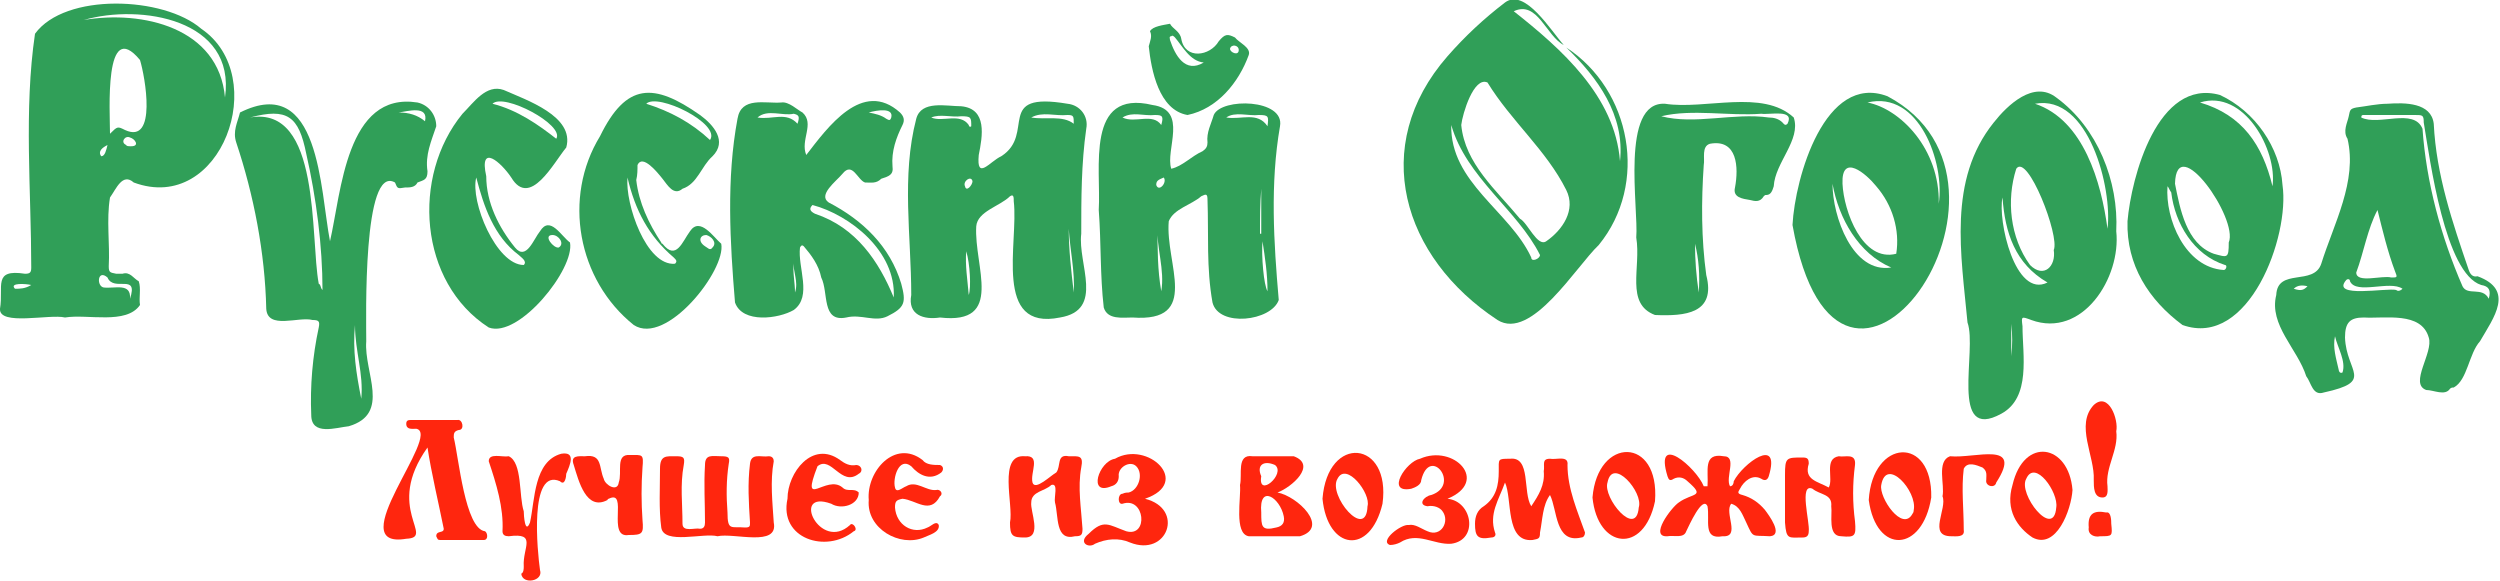
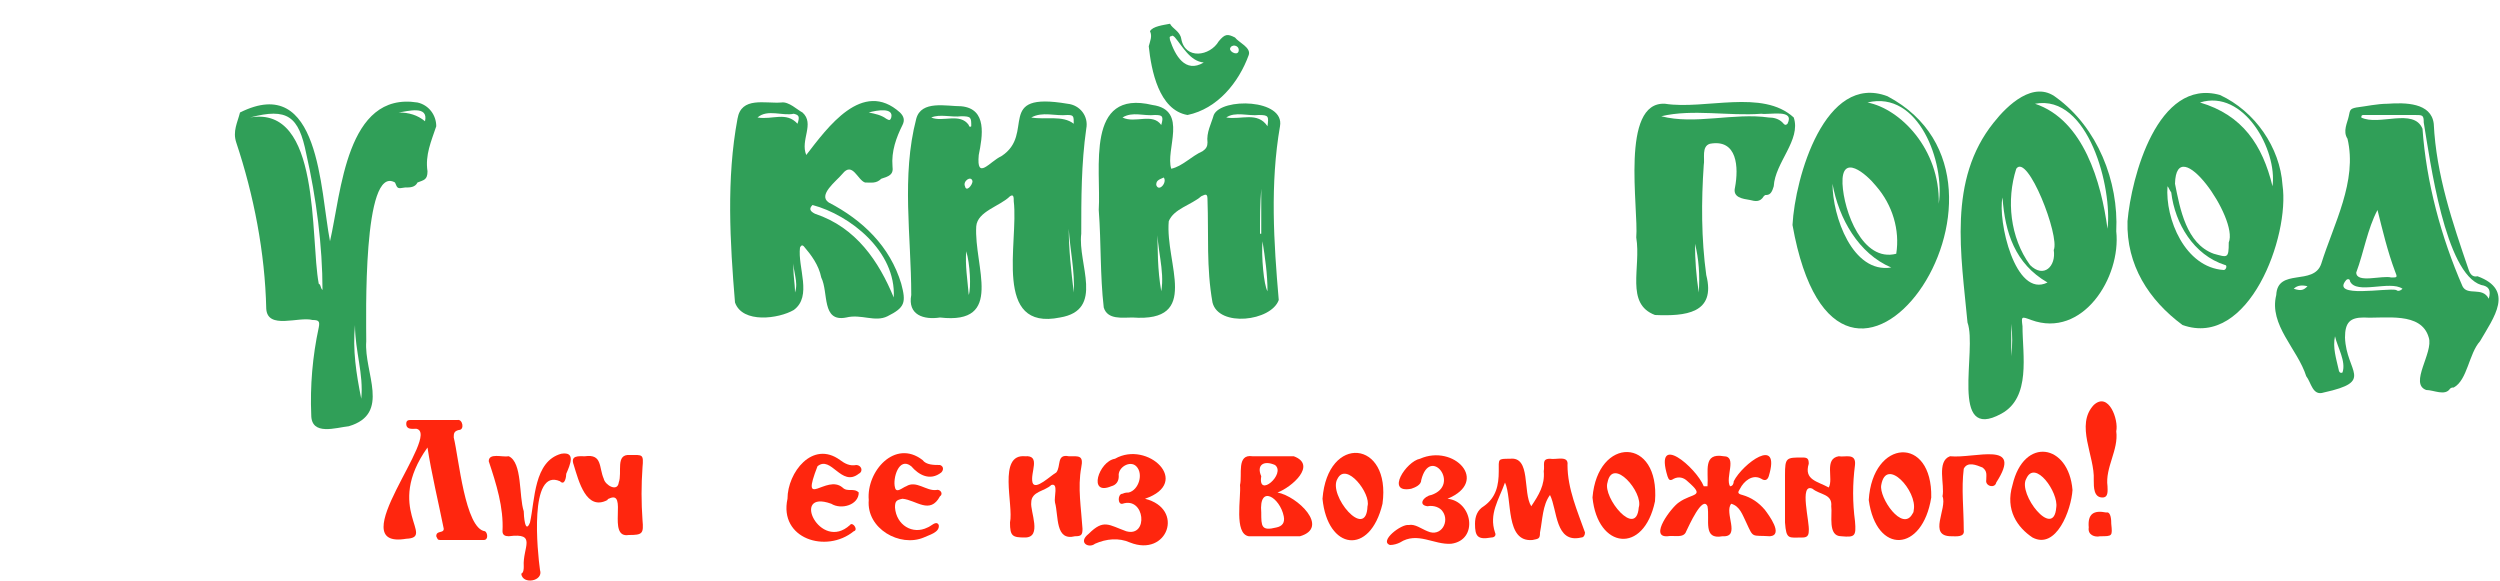
<svg xmlns="http://www.w3.org/2000/svg" xml:space="preserve" id="Слой_1" x="0px" y="0px" style="enable-background:new 0 0 200 46.5" version="1.1" viewBox="0 0 200 46.5">
  <style type="text/css">.st0{fill:#309F58;}
	.st1{fill:#FF260E;}</style>
  <g>
-     <path d="M5.2,25.4C4,25.1-0.1,26.1,0,24.7c0.3-1.8-0.6-3.2,2-2.8c0.4,0,0.5-0.1,0.5-0.5c0-6.1-0.6-12.6,0.3-18.7   c2.4-3.3,10.3-3,13.3-0.4c5.6,3.8,1.6,14.9-5.4,12.3c-0.9-0.8-1.4,0.5-1.9,1.2c-0.3,1.8,0,3.7-0.1,5.5c0,0.5,0.1,0.5,0.6,0.6   c0.2,0,0.3,0,0.5,0c0.6-0.2,0.9,0.4,1.3,0.6c0.2,0.6,0,1.3,0.1,1.9C10.1,26,7,25.1,5.2,25.4z M8.8,10.7c0.6-0.6,0.6-0.6,1.2-0.3   c2.6,1.2,1.6-4.3,1.2-5.6C8.3,1.3,8.8,9,8.8,10.7C8.8,10.6,8.8,10.6,8.8,10.7z M6.7,1.6C11.4,0.8,17.5,2.2,18,7.8   C18.9,1.5,11.2,0.3,6.7,1.6z M10.4,23.9c0.7-2.1-1.3-0.5-1.8-1.7c-0.8-0.7-0.9,0.7-0.3,0.8C9.2,23.1,10.5,22.6,10.4,23.9z    M10.5,11.7c0.7,0,0.3-0.6-0.1-0.7c-0.4-0.2-0.8,0.4-0.3,0.6C10.1,11.7,10.3,11.7,10.5,11.7z M2.5,22.8c-0.4-0.1-1.8-0.2-1.3,0.3   C1.6,23.1,2,23.1,2.5,22.8z M8.6,11.6c-0.4,0.2-0.8,0.5-0.5,0.9C8.4,12.5,8.5,12,8.6,11.6z" class="st0" />
-     <path d="M125.3,3.8c5.2,3.4,6.6,10.9,2.6,15.8c-1.8,1.7-5.4,7.7-8.1,6c-7.6-5-10.3-13.9-4-21.1c1.4-1.6,2.9-3,4.6-4.3   c1.6-1.2,3.7,2.3,4.7,3.4c-1.4-0.7-2.1-3.6-4-2.7c3.8,3,8.1,6.8,8.5,12C130,9.2,127.8,6.2,125.3,3.8z M116.9,10   c0.3,3.1,2.8,5.2,4.7,7.5c0.6,0.3,1.4,2.3,2.1,1.8c1.3-0.9,2.4-2.5,1.6-4.1c-1.6-3.2-4.4-5.5-6.3-8.6C117.9,6.1,117,9.1,116.9,10z    M116.1,10c-0.1,4.6,4.7,6.9,6.4,10.6c0,0.4,0.7,0.1,0.7-0.2C121.4,16.8,117.3,14.2,116.1,10z" class="st0" />
    <path d="M191,8.3c1.4-0.1,3.5-0.1,3.7,1.6c0.2,4.1,1.5,7.9,2.8,11.7c0.1,0.3,0.3,0.6,0.7,0.5c3,1.1,1.3,3.3,0.2,5.2   c-0.9,1-1,3.1-2.1,3.7c-0.1,0-0.2,0-0.3,0.1c-0.4,0.6-1.3,0.1-1.9,0.1c-1.4-0.5,0.6-3,0.2-4.2c-0.6-2.1-3.5-1.5-5.2-1.6   c-1.1,0-1.5,0.4-1.5,1.6c0.1,2.8,2.4,3.5-1.7,4.4c-0.9,0.3-1-0.8-1.4-1.3c-0.7-2.2-3-4.1-2.4-6.5c0.1-2.2,3-0.7,3.6-2.5   c1-3.2,2.9-6.6,2.1-10c-0.4-0.6,0-1.3,0.1-1.8c0.1-0.5,0.1-0.6,0.6-0.7C189.3,8.5,190.2,8.3,191,8.3z M190.2,16.8   c-0.8,1.5-1.1,3.4-1.7,5c0,0.9,2.1,0.2,2.8,0.4c0.5,0,0.5,0,0.3-0.5C191,20.1,190.6,18.4,190.2,16.8z M199.1,23.9   c0.2-0.7,0-1-0.6-1.1c-2.9-0.9-4.1-10-4.6-13c0-0.6-0.1-0.6-0.7-0.6c-1.4,0-2.7,0-4.1,0c-0.1,0-0.2,0-0.2,0.2   c1.4,0.7,4.2-0.8,4.9,0.9c0.3,4.3,1.5,8.7,3.2,12.6C197.4,23.7,198.6,22.9,199.1,23.9z M192.2,23.1c-1-0.7-3.7,0.5-4.2-0.6   c0-0.2-0.2-0.2-0.3-0.1c-1.3,1.5,3.3,0.6,4,0.8C191.8,23.3,192,23.3,192.2,23.1z M186.8,26.9c-0.2,0.9,0.1,1.8,0.3,2.7   c0,0.1,0.1,0.3,0.3,0.2C187.7,28.9,187,27.8,186.8,26.9z M183.5,23.1c0.6,0.2,0.8,0.1,1.1-0.2C184.2,22.8,183.8,22.8,183.5,23.1z" class="st0" />
    <path d="M26.4,19.3c0.9-3.9,1.3-12,7-11.1c0.9,0.2,1.5,1,1.5,1.9c-0.4,1.2-0.9,2.3-0.7,3.6c0,0.7-0.3,0.7-0.8,0.9   c-0.2,0.4-0.6,0.4-1,0.4c-0.6,0.1-0.6,0.1-0.8-0.4c-2.6-1.5-2.3,10.9-2.3,12.7c-0.2,2.5,2,5.8-1.4,6.8c-1,0.1-3,0.8-3-0.9   c-0.1-2.3,0.1-4.7,0.6-7c0.1-0.5,0-0.6-0.5-0.6c-1.1-0.3-3.6,0.8-3.7-0.9c-0.1-4.5-1-9.1-2.4-13.3C18.6,10.5,19,9.8,19.2,9   C25.6,5.8,25.6,15.2,26.4,19.3z M25.8,23.2c0-3.5-0.5-7.4-1.3-10.9c-0.6-3-1.5-3.7-4.5-2.9c5.7-1,4.8,9.6,5.5,13.3   C25.7,22.8,25.6,23,25.8,23.2z M28.4,26c-0.2,2,0.1,3.9,0.5,5.9C29.1,29.9,28.4,28.1,28.4,26z M31.9,9c0.8,0,1.5,0.2,2.1,0.7   C34.3,8.4,32.6,8.9,31.9,9z" class="st0" />
    <path d="M169.3,18.5c0.4,3.7-2.7,8.6-6.8,7.1c-0.8-0.3-0.8-0.3-0.7,0.5c0,2.3,0.7,5.7-1.7,7c-4.2,2.3-1.9-5.1-2.7-7.3   c-0.5-5.4-1.6-11.4,2.1-16c1.1-1.4,3.2-3.4,5-2C167.8,10.2,169.5,14.5,169.3,18.5z M164.3,20L164.3,20c0.5-1.1-2.1-7.8-3-6.5   c-0.8,2.5-0.5,5.5,1.1,7.7C163.5,22.3,164.5,21.3,164.3,20z M162.8,8.3c3.9,1.3,5.3,6.3,5.8,10C169,15.1,167.1,7.5,162.8,8.3z    M160.2,15.8c-0.4,1.8,1,8.1,3.6,6.8C161.2,21.1,160.4,18.6,160.2,15.8z M160.9,28.5c0.1-0.9,0.1-1.7,0-2.6   C160.9,26.8,160.9,27.6,160.9,28.5z" class="st0" />
    <path d="M75.2,25.4c-1.3,0.2-2.6-0.2-2.3-1.8c0-4.7-0.8-9.5,0.4-14.1c0.4-1.5,2.4-1,3.6-1c2.1,0.2,1.7,2.4,1.4,3.9   c-0.2,2.1,0.9,0.5,1.8,0.1c2.8-1.8-0.6-5.2,5.3-4.2c1,0.1,1.7,1,1.5,2c-0.4,2.8-0.4,5.6-0.4,8.4c-0.3,2.4,1.9,6.1-1.7,6.7   c-5.4,1.1-3.3-6-3.7-9.3c0-0.3,0-0.6-0.3-0.4c-0.8,0.8-2.6,1.2-2.7,2.4C77.9,21.3,80.4,26,75.2,25.4L75.2,25.4z M74.5,9.4   c0.9,0.4,2.3-0.4,3,0.6c0,0.1,0.1,0.2,0.2,0.1c0-0.7,0-0.8-0.8-0.8C76.1,9.4,75.2,9.1,74.5,9.4z M85.9,9.9c0-0.6,0-0.7-0.5-0.7   c-1,0.1-2-0.3-2.9,0.2C83.7,9.6,85,9.2,85.9,9.9z M85.9,23.4c0.1-1.7-0.3-3.4-0.4-5.1C85.5,20,85.7,21.7,85.9,23.4z M77.3,20.1   c-0.1,1.1,0.1,2.3,0.2,3.5C77.7,23,77.6,21.1,77.3,20.1z M77.8,14.5c-0.1-0.5-0.8,0-0.6,0.4C77.3,15.4,77.8,14.8,77.8,14.5z" class="st0" />
    <path d="M90.6,25.4c-0.8,0-2,0.2-2.3-0.8c-0.3-2.6-0.2-5.1-0.4-7.8c0.2-3.3-1.1-9.7,4.3-8.4c2.9,0.4,1,3.6,1.5,5.1   c0.9-0.2,1.6-1,2.5-1.4c0.3-0.2,0.4-0.4,0.4-0.7c-0.1-0.8,0.3-1.5,0.5-2.2c0.6-1.4,5.7-1.3,5.3,0.9c-0.8,4.6-0.5,9.3-0.1,13.9   c-0.6,1.7-4.8,2.2-5.3,0.2c-0.5-2.8-0.3-5.4-0.4-8.2c0-0.5-0.1-0.5-0.5-0.3c-0.8,0.7-2.2,1-2.6,2C93.2,21.1,96.1,25.8,90.6,25.4   L90.6,25.4z M92.9,10c0.2-0.7,0.1-0.8-0.5-0.8c-0.9,0.1-1.8-0.3-2.6,0.2C90.8,9.9,92.2,9,92.9,10z M92.9,23.3   c0.3-1.7-0.4-3.5-0.3-5.2C92.6,19.9,92.6,21.6,92.9,23.3z M101.4,10.1c0.1-0.8,0.1-0.9-0.7-0.9c-0.8,0.1-1.9-0.3-2.6,0.2   C99.3,9.6,100.6,8.9,101.4,10.1z M101,19.3c-0.1,1.2,0.1,3.5,0.4,4C101.4,21.9,101.2,20.6,101,19.3z M100.9,15.1L100.9,15.1   c-0.1,1.2-0.1,2.4-0.1,3.6c0,0,0,0,0.1,0C100.9,17.5,100.9,16.3,100.9,15.1z M93.1,14.2c-0.5,0.2-0.6,0.3-0.6,0.6   C92.7,15.4,93.4,14.6,93.1,14.2z" class="st0" />
    <path d="M64.5,12.4C66.2,10.2,69,6.3,72,9c0.3,0.3,0.4,0.6,0.2,1c-0.5,1-0.9,2.1-0.8,3.3c0.1,0.7-0.3,0.8-0.9,1   c-0.4,0.4-0.8,0.3-1.3,0.3c-0.6-0.2-1-1.7-1.8-0.7c-0.5,0.6-2,1.7-1.1,2.3c2.7,1.4,4.9,3.5,5.8,6.5c0.4,1.5,0.3,1.9-1.1,2.6   c-1,0.5-2.1-0.2-3.3,0.1c-2,0.4-1.4-2-2-3.2c-0.2-1-0.8-1.8-1.4-2.5c-0.1-0.1-0.2-0.1-0.3,0.1c-0.2,1.6,1,3.9-0.5,5   c-1.2,0.7-4.1,1.1-4.7-0.6c-0.4-4.8-0.7-9.9,0.2-14.7c0.3-1.8,2.2-1.2,3.5-1.3c0.6-0.1,1.3,0.6,1.7,0.8C65.2,9.9,64,11.2,64.5,12.4   z M71.5,23.8c0.2-3.7-3.5-6.6-6.5-7.4c-0.3,0.3-0.2,0.5,0.2,0.7C68.5,18.2,70.3,20.9,71.5,23.8z M63.8,9.9c0.2-0.6,0.1-0.7-0.3-0.8   c-0.9,0.2-2.1-0.4-2.9,0.3C61.8,9.6,62.9,8.9,63.8,9.9z M69.5,9c0.5,0.1,1,0.2,1.4,0.5c0.2,0.1,0.3,0.2,0.4-0.1   C71.5,8.6,70.2,8.8,69.5,9z M63.6,23.4c0.3-0.9-0.2-1.7-0.1-2.5C63.4,21.8,63.6,22.6,63.6,23.4z" class="st0" />
    <path d="M143.4,18c0.2-3.8,2.6-12.2,7.6-10.3C164.2,14.7,147.1,38.8,143.4,18z M147.4,14.7c0.1,2.2,1.6,6.3,4.3,5.6   c0.3-1.9-0.3-3.9-1.6-5.4C149.3,13.9,147.3,12.2,147.4,14.7z M155.1,16.3c0.5-3.3-1.6-9.1-5.7-8.1C152,8.7,155.2,11.9,155.1,16.3z    M146.6,14.7c0,2.6,1.6,7.2,4.7,6.7C148.7,20.3,147.1,17.5,146.6,14.7z" class="st0" />
    <path d="M170.2,17.7c0.3-3.5,2.4-11.5,7.4-10.1c2.8,1.3,4.8,4.2,5,7.2c0.6,4.1-2.7,13.1-8,11.2   C171.9,24,170.1,21.2,170.2,17.7z M174,14.7c0.4,2,0.9,4.8,3.1,5.6c1.1,0.3,1.2,0.4,1.2-0.9C179.1,17.5,174.1,10.4,174,14.7z    M181.8,14.9c0.4-2.9-2.3-7.8-5.8-6.7C179.4,9.2,181,11.6,181.8,14.9z M173.4,14.9c-0.2,2.6,1.4,6.5,4.5,6.7c0.2,0,0.3-0.4,0.1-0.4   c-2.5-0.8-4-3.3-4.3-5.8C173.5,15.1,173.5,15,173.4,14.9z" class="st0" />
-     <path d="M50.9,14.4c0.2,1.8,1,3.5,2,5c0,0.1,0.1,0.1,0.1,0.1c1.1,1.4,1.6-0.2,2.2-1c0.8-1.2,1.9,0.5,2.5,1   c0.4,2.1-4.4,8.2-7,6.5C46.2,22.4,45,15.8,48,10.9c2.1-4.3,4.3-4.3,8-1.7c1.1,0.8,2.2,2.1,1,3.3c-0.9,0.8-1.2,2.2-2.4,2.6   c-0.7,0.6-1.2-0.3-1.6-0.8c-0.4-0.5-1.6-2-2-1.1C51,13.6,51,14,50.9,14.4z M50.2,14.2c-0.2,2.1,1.5,7.1,3.8,6.9   c0.2-0.2,0.1-0.3-0.1-0.5C51.9,18.9,50.8,16.8,50.2,14.2z M51.7,8.3c1.9,0.6,3.6,1.5,5.1,2.9C57.7,9.9,52.6,7.4,51.7,8.3z    M56.5,18.8c-0.5,0-0.7,0.5-0.1,0.9c0.2,0.1,0.4,0.4,0.6,0.1C57.4,19.4,56.9,18.9,56.5,18.8z" class="st0" />
-     <path d="M38.9,14.1c0,2.1,1,4.1,2.3,5.7c0.9,1.1,1.5-0.7,2-1.3c0.8-1.3,1.7,0.4,2.4,0.9c0.4,2.1-4.1,7.7-6.5,6.8   c-5.6-3.6-6.2-12.1-2.1-17.1c0.9-0.9,1.9-2.4,3.3-1.9c1.8,0.8,5.7,2.1,5,4.6c-1,1.2-2.9,4.9-4.4,2.4C40.1,13,38.3,11.4,38.9,14.1z    M38.1,14.2c-0.5,1.9,1.6,7,3.8,7c0.3-0.3-0.2-0.6-0.4-0.8C39.5,18.9,38.7,16.5,38.1,14.2z M39.4,8.3c2,0.5,3.7,1.7,5.1,2.8   C45.2,10,40.3,7.4,39.4,8.3z M44.2,18.8c-0.8,0,0.1,1.1,0.5,1C45.2,19.5,44.7,18.8,44.2,18.8z" class="st0" />
    <path d="M130.9,19c0.2-2.3-1.3-10.9,2.3-10.7c3.2,0.5,7.8-1.2,10.3,1.1c0.6,1.8-1.5,3.6-1.6,5.5   c-0.1,0.3-0.2,0.7-0.6,0.7c-0.1,0-0.1,0-0.2,0.1c-0.3,0.5-0.7,0.4-1.1,0.3c-0.6-0.1-1.4-0.2-1.2-1c0.3-1.6,0.2-3.9-2-3.5   c-0.7,0.2-0.4,1.2-0.5,1.7c-0.2,2.9-0.2,5.9,0.2,8.8c0.8,3.1-1.7,3.3-4.1,3.2C130,24.3,131.3,21.4,130.9,19z M132.9,9.3   c2.7,0.7,5.8-0.3,8.6,0.1c0.4,0,0.8,0.1,1.1,0.4c0.1,0.1,0.2,0.3,0.4,0.1c0.6-1.2-1.4-0.7-2.1-0.8C138.3,9.3,135.4,8.7,132.9,9.3z    M135.6,19.5c0,1.3,0.1,2.6,0.3,3.9C136,22,135.9,20.7,135.6,19.5z" class="st0" />
-     <path d="M57.4,42.9c-1.1-0.3-4.3,0.7-4.5-0.7c-0.2-1.5-0.1-3.1-0.1-4.7c0-1.1,0.5-1,1.3-1c0.6,0,0.7,0.1,0.6,0.7   c-0.3,1.6-0.1,3.1-0.1,4.7c0,0.7,1,0.3,1.4,0.4c0.3,0,0.4-0.2,0.4-0.5c0-1.6-0.1-3,0-4.6c0-0.9,0.6-0.7,1.3-0.7   c0.6,0,0.7,0.1,0.6,0.6c-0.2,1.3-0.2,2.6-0.1,3.9c0,1.5,0.3,1.1,1.4,1.2c0.4,0,0.4-0.1,0.4-0.4c-0.1-1.6-0.2-3.1,0-4.7   c0.1-0.9,0.9-0.5,1.5-0.6c0.3,0,0.4,0.2,0.4,0.4c-0.3,1.6-0.1,3.3,0,4.9C62.3,43.8,58.7,42.6,57.4,42.9L57.4,42.9z" class="st1" />
    <path d="M34.2,35.8c-3.5,4.9,0.7,7.2-1.7,7.3c-5.3,0.9,2.9-8.4,0.8-8.8c-0.3,0-0.8,0.1-0.8-0.4c0-0.3,0.2-0.3,0.4-0.3   c1.2,0,2.4,0,3.7,0c0.4-0.1,0.6,0.8,0.1,0.8c-0.4,0.1-0.4,0.3-0.4,0.6c0.4,1.6,0.9,7.3,2.5,7.5c0.2,0.1,0.3,0.7-0.1,0.7   c-1.1,0-2.4,0-3.5,0c-0.2,0-0.2-0.1-0.3-0.3c0-0.5,0.6-0.2,0.6-0.6C35.1,40.3,34.5,37.8,34.2,35.8z" class="st1" />
    <path d="M95,9.2c-2.3-0.4-2.9-3.6-3.1-5.5C92,3.3,92.2,2.9,92,2.5c0.2-0.4,1.1-0.5,1.6-0.6c0.2,0.4,0.8,0.6,0.9,1.2   c0.3,1.7,2.3,1.4,3,0.2C98,2.7,98.2,2.7,98.8,3c0.3,0.4,1.3,0.8,1.1,1.4C99.1,6.6,97.4,8.7,95,9.2z M96.3,5c-1.1-0.1-1.7-1.3-2.3-2   c-0.1-0.1-0.2-0.2-0.3-0.1c-0.2,0-0.1,0.2-0.1,0.3C94,4.4,94.8,5.9,96.3,5z M98.4,3.9c0,0.3,0.7,0.6,0.7,0.1   C99.1,3.6,98.5,3.5,98.4,3.9z" class="st0" />
    <path d="M136.6,38.9c0.1-1.2-0.4-2.7,1.3-2.4c1.1,0,0.1,1.7,0.5,2.4c0.2,0,0.3-0.2,0.3-0.4c0.7-1.4,3.8-3.7,2.8-0.4   c-0.1,0.3-0.3,0.4-0.6,0.2c-0.7-0.4-1.4,0.2-1.7,0.8c-0.2,0.3-0.2,0.4,0.2,0.5c0.7,0.2,1.3,0.6,1.8,1.2c0.3,0.4,1.5,2,0.4,2.1   c-1.5-0.1-1.3,0.2-1.9-1.1c-0.3-0.6-0.5-1.3-1.2-1.5c-0.6,0.7,0.8,2.7-0.7,2.6c-1.6,0.3-1-1.3-1.2-2.4c-0.4-0.9-1.5,1.6-1.7,2   c-0.2,0.6-1,0.3-1.5,0.4c-1.5,0.1,0.3-2.3,0.9-2.7c1.1-0.8,2.2-0.4,0.7-1.7c-0.3-0.3-0.7-0.4-1.1-0.2c-0.3,0.2-0.4,0.1-0.5-0.2   c-1.1-3.6,2.3-0.7,2.9,0.8C136.5,38.9,136.6,38.9,136.6,38.9z" class="st1" />
    <path d="M120.4,38.6c-0.5,1.4-1.3,2.5-0.8,4c0.1,0.2,0,0.4-0.3,0.4c-1.1,0.2-1.3-0.1-1.3-1.1c0-0.6,0.2-1.1,0.7-1.4   c1-0.7,1.2-1.7,1.2-2.8c0-1-0.1-1,0.9-1c1.7-0.2,1,2.7,1.7,3.8c0.6-0.9,1.1-1.7,1-2.8c0.1-0.5-0.2-1,0.5-1c0.5,0.1,1.5-0.3,1.4,0.5   c0,1.9,0.8,3.7,1.4,5.4c0,0.2-0.1,0.4-0.3,0.4c-2.1,0.5-1.9-2.2-2.5-3.4c-0.6,0.8-0.6,2-0.8,3c0,0.5-0.1,0.5-0.6,0.6   C120.4,43.4,121,39.9,120.4,38.6z" class="st1" />
    <path d="M102.2,39.4c1.6,0.3,4.2,2.8,1.8,3.5c-1.4,0-2.8,0-4.1,0c-1.2-0.2-0.6-3.1-0.7-4.1c0.2-0.8-0.3-2.5,1-2.3   c1.1,0,2.2,0,3.3,0C105.4,37.2,103.3,39,102.2,39.4z M100.9,41L100.9,41c0,1.1,0,1.5,1.2,1.2c0.5-0.1,0.7-0.4,0.6-0.9   C102.4,39.8,100.7,38.7,100.9,41z M100.9,38.1L100.9,38.1c-0.3,1.8,2-0.2,1.1-0.9C101.1,36.8,100.5,37.2,100.9,38.1z" class="st1" />
    <path d="M84.4,40.2c-0.1-0.4,0.3-1.6-0.3-1.4c-0.5,0.5-1.6,0.5-1.6,1.4C82.4,40.9,83.4,43,82,43c-1,0-1.2-0.1-1.2-1.2   c0.3-1.4-1-5.5,1.2-5.3c1.3-0.1,0.4,1.3,0.6,2.1c0.2,0.7,1.5-0.6,1.9-0.8c0.4-0.5,0-1.5,1-1.3c0.8,0,1.2-0.1,1,0.9   c-0.3,1.6,0,3.3,0.1,4.9c0,0.5-0.1,0.6-0.6,0.6C84.4,43.3,84.7,41.3,84.4,40.2z" class="st1" />
    <path d="M146.3,39c0.4-0.7-0.4-2.3,0.8-2.5c0.5,0.1,1.4-0.3,1.3,0.7c-0.2,1.5-0.2,3,0,4.5c0.1,1.2,0,1.3-1.1,1.2   c-1.1,0-0.7-1.7-0.8-2.4c0.1-1-0.9-0.9-1.5-1.4c-1.1-0.5-0.2,2.7-0.3,3.4c0,0.4-0.2,0.5-0.5,0.5c-1.1,0-1.3,0.2-1.4-1.2   c0-1.3,0-2.5,0-3.8c0-1.4,0.1-1.4,1.4-1.4c0.4,0,0.5,0.1,0.5,0.5C144.3,38.4,145.4,38.5,146.3,39z" class="st1" />
    <path d="M41.9,45.3c-0.1-1.5,1.1-2.7-1.2-2.4c-0.3,0-0.5-0.1-0.5-0.4c0.1-1.9-0.5-3.8-1.1-5.6c0-0.7,1.1-0.3,1.6-0.4   c1.1,0.5,0.8,3.2,1.2,4.4c0,0.3,0.1,1.9,0.5,0.9c0.4-1.8,0.3-4.9,2.5-5.5c1.2-0.2,0.7,0.9,0.4,1.6c0,0.2-0.1,1-0.5,0.6   c-2.5-1.1-1.8,5.7-1.6,7.1c0.3,0.9-1.4,1.2-1.5,0.3C41.9,45.8,41.9,45.5,41.9,45.3z" class="st1" />
    <path d="M91.6,39.9c3.2,0.8,1.8,4.7-1.2,3.5c-0.9-0.4-1.9-0.3-2.8,0.1c-0.5,0.4-1.4-0.1-0.5-0.8c1.2-1.2,1.6-0.7,3-0.2   c1.8,0.5,1.5-2.8-0.3-2.2c-0.4,0.1-0.4-0.8,0-0.8c0.2-0.1,0.4-0.1,0.5-0.1c0.8-0.2,1.2-1.5,0.6-2.1c-0.5-0.5-1.5,0.1-1.4,0.8   c0,0.4-0.2,0.7-0.6,0.8c-1.9,0.8-1-2,0.3-2.2C91.8,35.2,95.4,38.6,91.6,39.9z" class="st1" />
    <path d="M115.8,39.9c2,0.2,2.5,3.3,0.3,3.6c-1.4,0.1-2.7-1-4.1-0.1c-0.2,0.1-0.5,0.2-0.8,0.2c-0.9-0.3,0.9-1.7,1.5-1.6   c0.5-0.1,1,0.3,1.5,0.5c1.1,0.5,1.8-0.8,1.2-1.6c-0.2-0.3-0.7-0.5-1.2-0.4c-0.8-0.1-0.3-0.8,0.3-0.9c2.4-0.8-0.1-4-0.8-1.2   c0,0.4-0.5,0.6-0.8,0.7c-2.1,0.4-0.4-2.2,0.7-2.4C116.3,35.5,119.2,38.5,115.8,39.9z" class="st1" />
    <path d="M63,39.9c0-2.1,2-4.7,4.2-3.1c0.4,0.3,0.8,0.5,1.3,0.4c0.4,0,0.6,0.5,0.2,0.7c-1.4,1.1-2.2-1.5-3.3-0.6   c-1.4,3.6,0.7,0.6,2,1.7c0.4,0.4,0.9,0,1.3,0.4c0,1-1.4,1.4-2.2,0.9c-3.3-1.2-0.9,3.9,1.5,1.7c0.2-0.3,0.7,0.4,0.3,0.5   C66.1,44.3,62.3,43.1,63,39.9z" class="st1" />
    <path d="M69.5,40c-0.2-2.3,2.1-4.9,4.3-3.2c0.3,0.4,0.9,0.4,1.4,0.4c0.3,0.1,0.3,0.4,0.1,0.6c-0.9,0.7-1.8,0.2-2.4-0.5   c-1-0.8-1.5,1-1.3,1.7c0.1,0.5,0.6,0,0.9-0.1c0.8-0.5,1.6,0.4,2.4,0.3c0.3-0.1,0.6,0.3,0.3,0.5c-0.8,1.5-1.9,0.3-3,0.2   c-0.5,0.1-0.6,0.2-0.6,0.7c0.1,1.4,1.4,2.2,2.6,1.6c0.3-0.1,0.7-0.6,0.9-0.2c0.1,0.6-0.8,0.8-1.2,1C72,43.8,69.3,42.3,69.5,40z" class="st1" />
    <path d="M165.8,39.2c-0.1,1.6-1.3,4.8-3.2,3.8c-1.2-0.8-2.2-2.2-1.6-4.2C161.9,34.9,165.5,35.5,165.8,39.2z    M164.5,40.6c0.2-1.2-1.7-3.9-2.4-2.3C161.4,39.5,164.3,43.2,164.5,40.6L164.5,40.6z" class="st1" />
    <path d="M105.8,39.9c0.4-5.2,5.5-4.7,4.8,0.4C109.6,44.5,106.2,44,105.8,39.9z M109.4,40.5c0.3-1-1.7-3.6-2.4-2.2   C106.2,39.6,109.3,43.3,109.4,40.5z" class="st1" />
    <path d="M149.5,40c0.3-4.9,5.1-5.2,5-0.2C153.8,44.2,150.1,44.4,149.5,40z M153.1,40.8c0.3-1.5-2.2-4.3-2.6-2   c-0.2,1,1.7,3.8,2.5,2.3C153.1,41,153.1,40.8,153.1,40.8z" class="st1" />
    <path d="M127.4,39.8c0.4-4.9,5.4-4.9,5,0.3C131.5,44.4,127.8,43.9,127.4,39.8z M131.1,40.6c0.4-1.2-2.1-4.1-2.5-2   C128.2,39.8,130.9,43.1,131.1,40.6z" class="st1" />
    <path d="M46.8,36.5c1.4-0.2,1.1,0.9,1.5,1.8c0.1,0.5,1.1,1.1,1.2,0.3c0.3-0.8-0.3-2.3,0.9-2.2c1,0,1.1-0.1,1,1   c-0.1,1.4-0.1,2.8,0,4.2c0.1,1.1,0,1.2-1.1,1.2c-1.8,0.3,0-3.7-1.6-2.9c0,0-0.1,0-0.1,0.1c-1.7,0.9-2.3-1.5-2.7-2.8   C45.6,36.4,46.3,36.5,46.8,36.5z" class="st1" />
    <path d="M155.4,39.7c0.2-0.9-0.5-2.8,0.6-3.2c2,0.2,5.9-1.3,3.7,2.1c-0.1,0.5-0.9,0.3-0.8-0.2c0-0.4,0.1-0.7-0.3-1   c-0.5-0.2-1.2-0.5-1.5,0.1c-0.2,1.6,0,3.2,0,4.9c0.1,0.6-0.6,0.5-1,0.5C154.2,42.9,155.8,40.7,155.4,39.7L155.4,39.7z" class="st1" />
    <path d="M169.3,34.5c0.2,1.5-0.9,2.9-0.7,4.4c0,0.3,0.1,0.9-0.4,0.9c-0.7,0-0.7-0.8-0.7-1.4c0.1-1.9-1.5-4.4,0-6   C168.7,31.3,169.5,33.6,169.3,34.5z" class="st1" />
    <path d="M168,42.9c-0.4,0.1-1-0.1-0.9-0.7c-0.1-1.1,0.4-1.4,1.4-1.2c0.4-0.1,0.4,0.7,0.4,0.9   C169,42.9,169,42.9,168,42.9z" class="st1" />
  </g>
</svg>